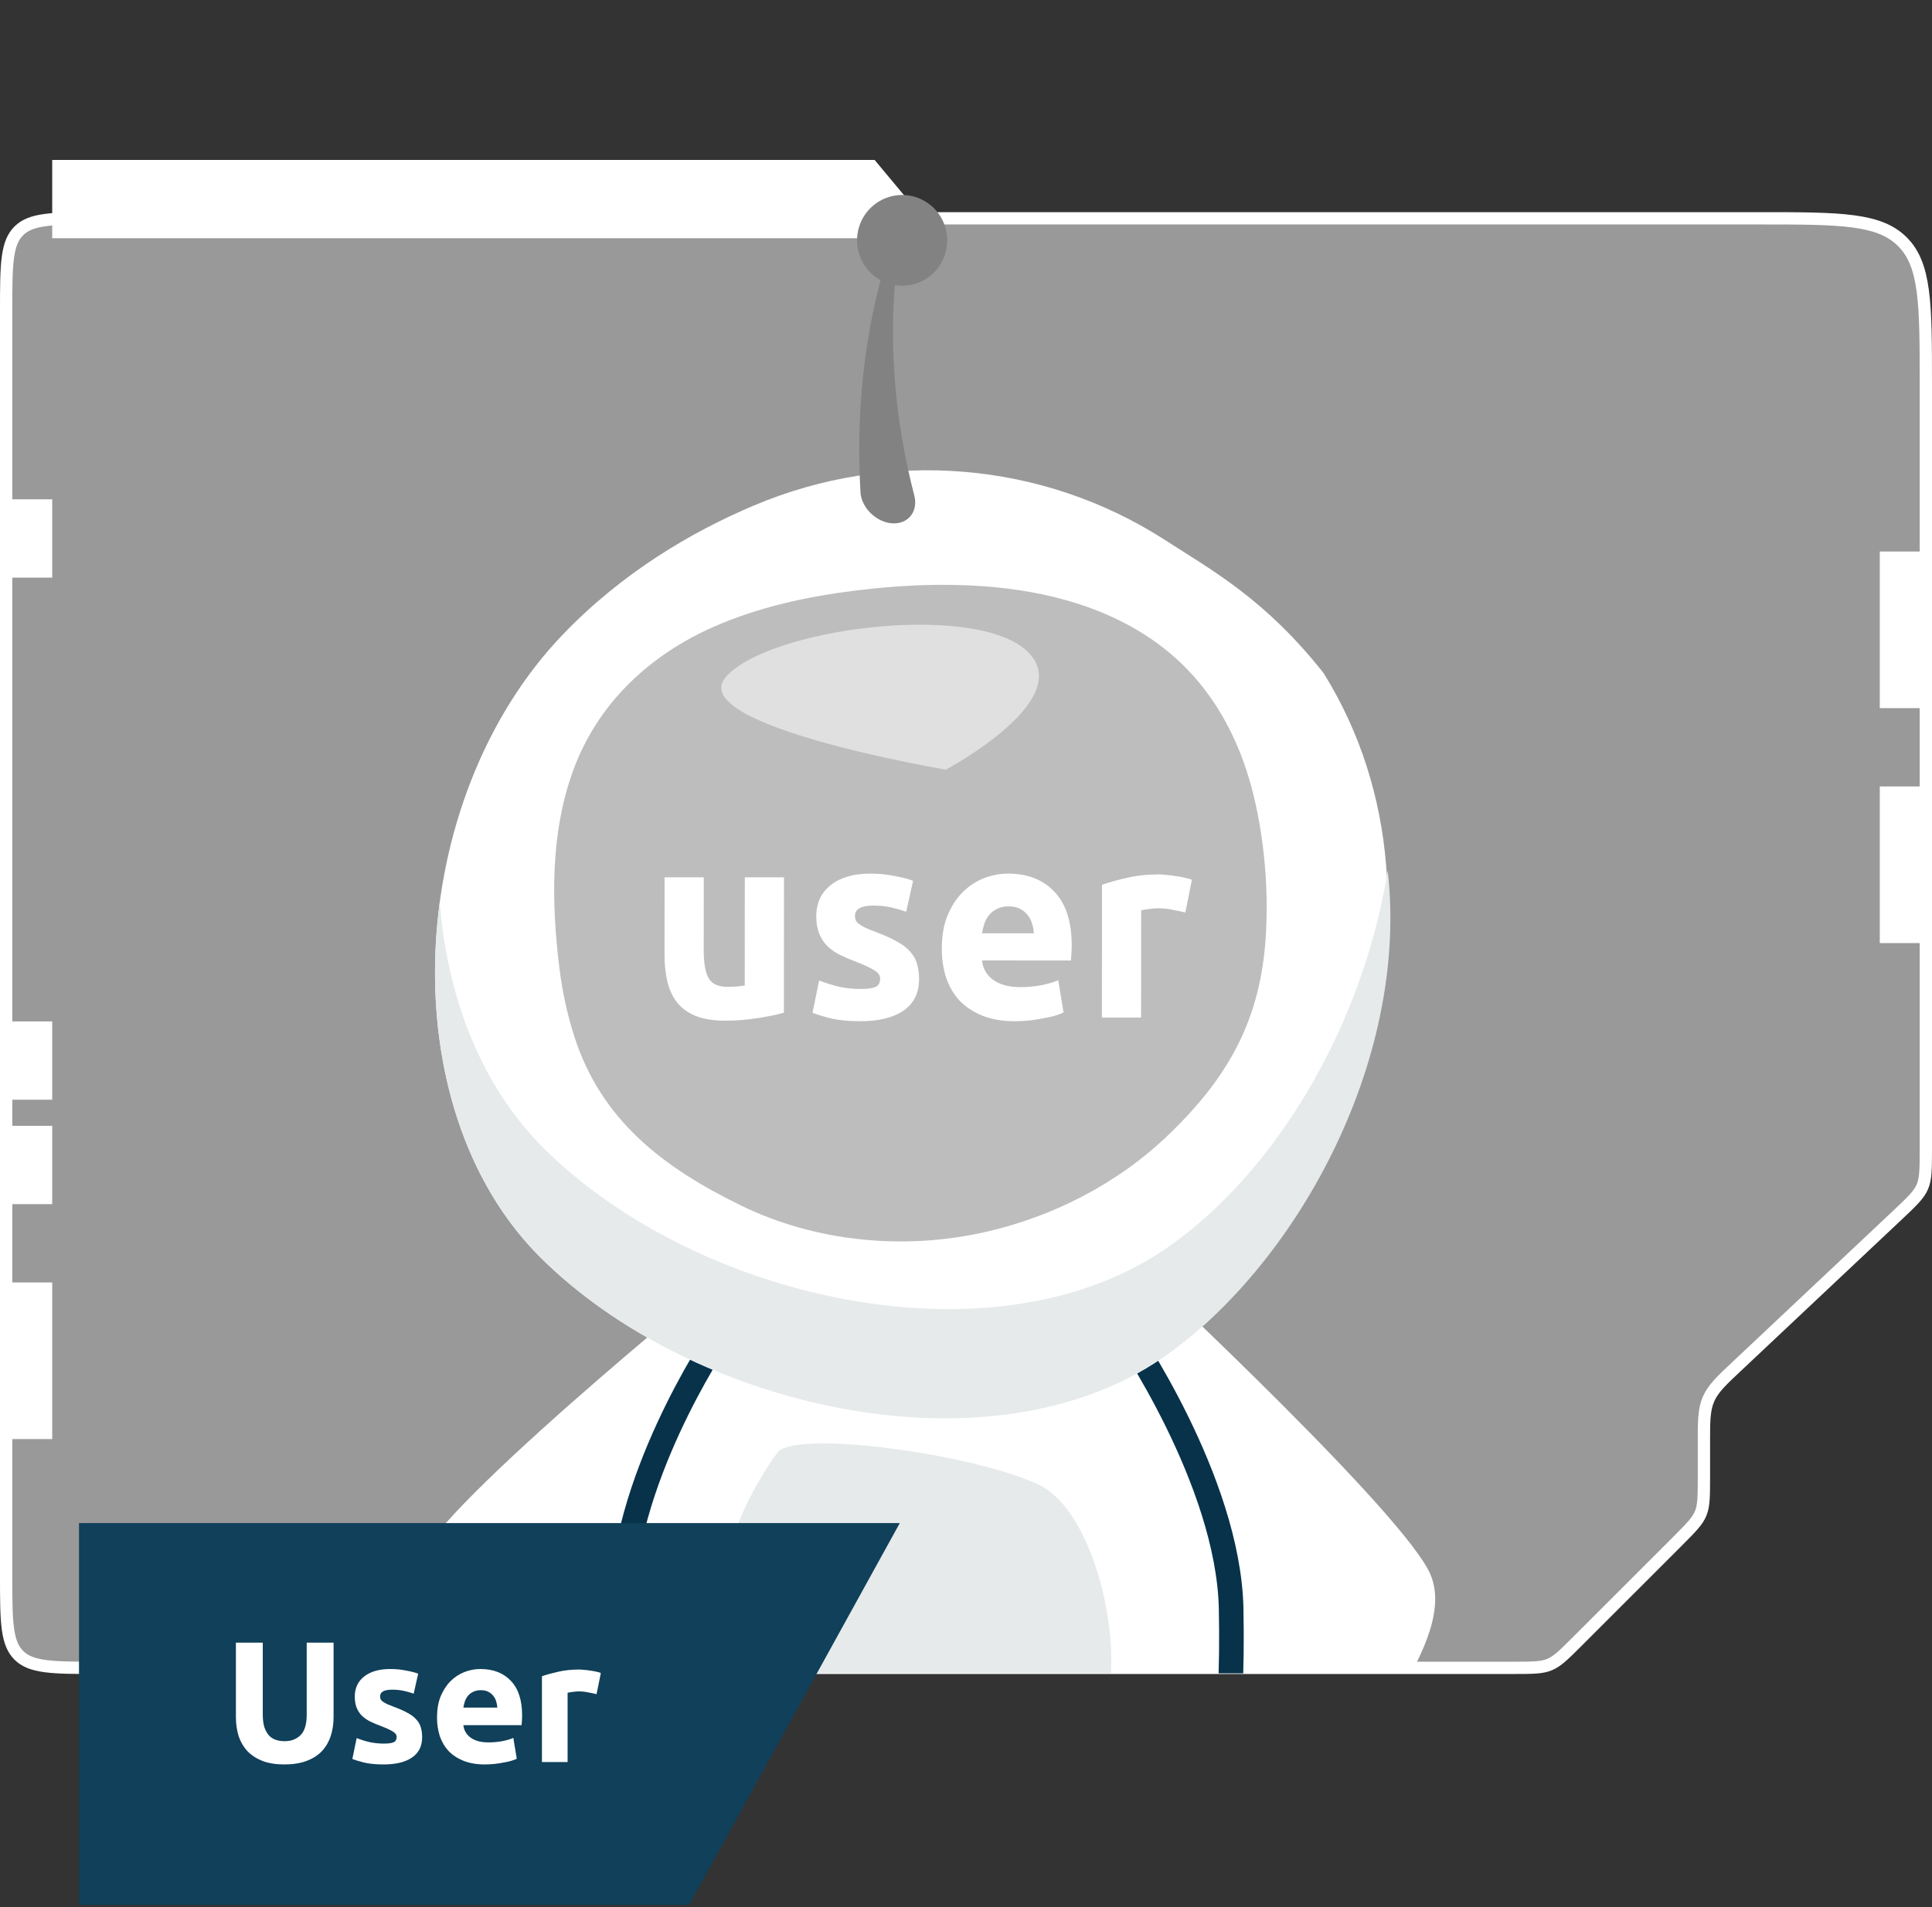
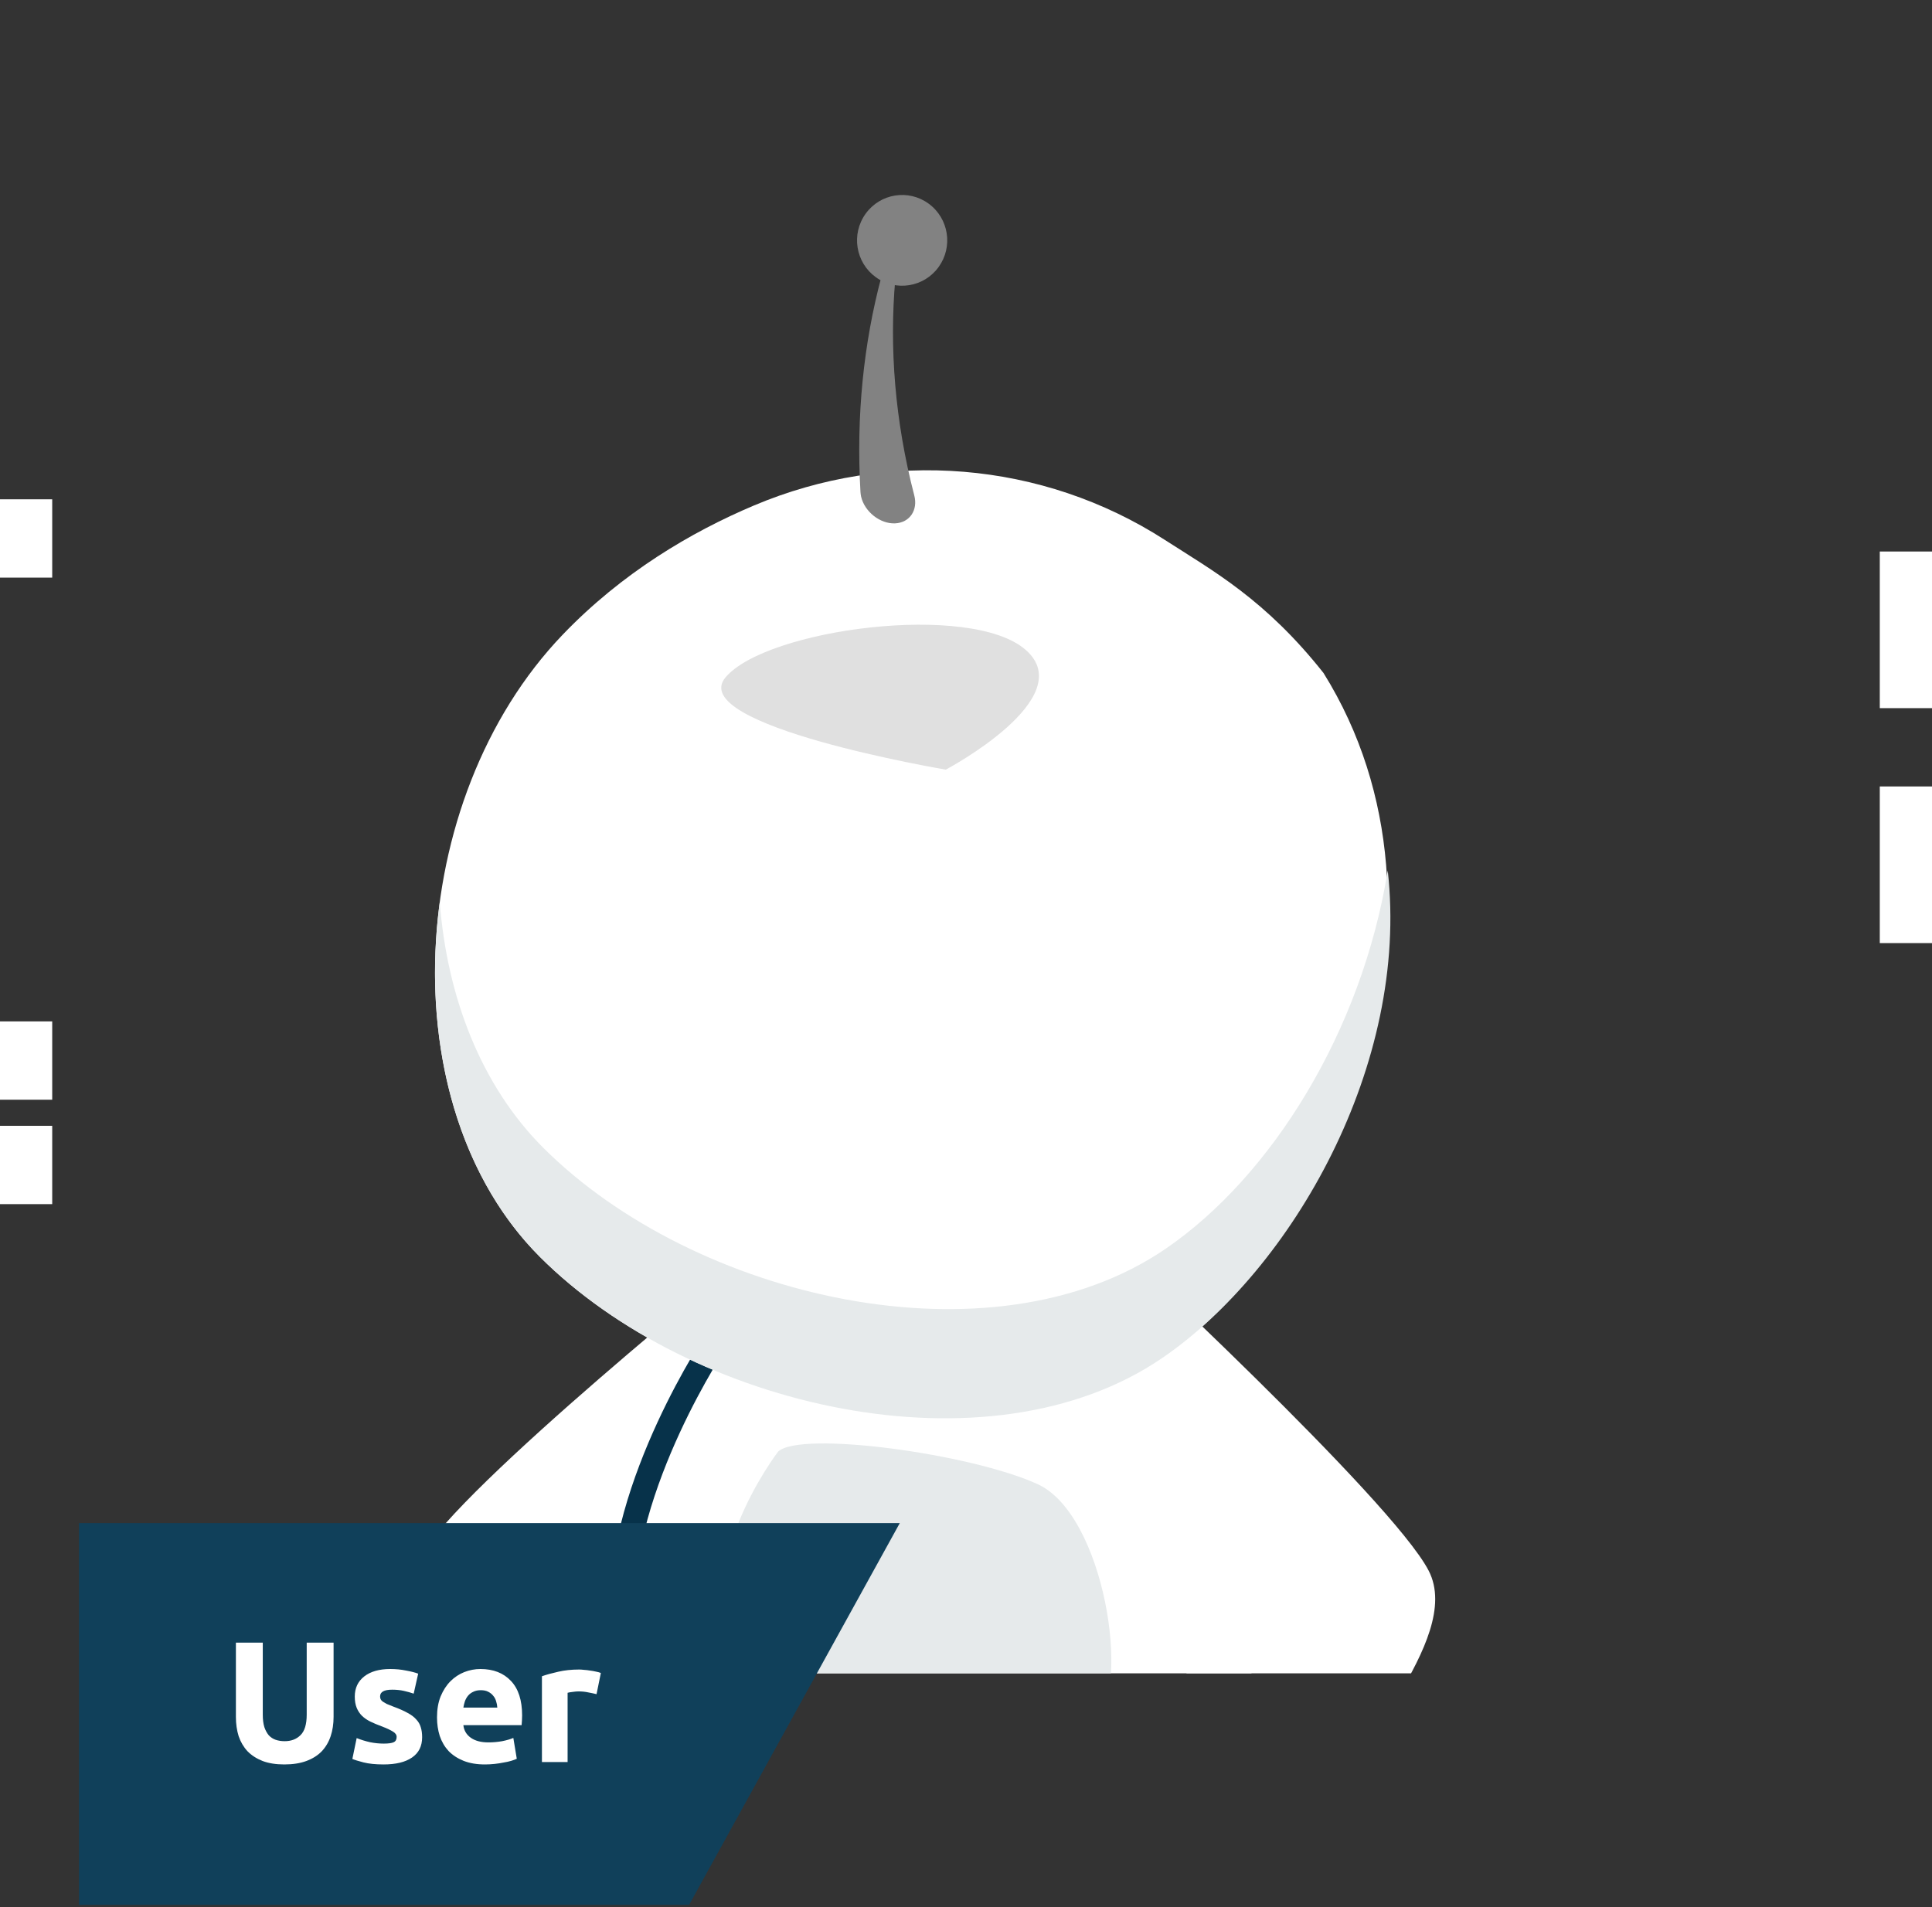
<svg xmlns="http://www.w3.org/2000/svg" width="157" height="155" viewBox="0 0 157 155" fill="none">
  <rect x="0" y="0" width="157" height="155" fill="#333333" stroke="none" />
-   <path d="M0.5 25.243C0.5 23.343 0.501 21.969 0.642 20.921C0.781 19.887 1.048 19.246 1.525 18.768C2.003 18.291 2.644 18.024 3.678 17.885C4.726 17.744 6.1 17.743 8 17.743H143C146.314 17.743 148.749 17.744 150.614 17.995C152.465 18.244 153.679 18.73 154.596 19.647C155.513 20.564 155.999 21.778 156.248 23.629C156.499 25.494 156.5 27.929 156.5 31.243V93.347C156.5 95.094 156.49 95.822 156.213 96.464C155.935 97.106 155.412 97.612 154.14 98.809L141.141 111.044L141.053 111.126C139.897 112.214 139.205 112.865 138.835 113.72C138.466 114.576 138.466 115.525 138.466 117.114V117.234V120.011C138.466 121.686 138.457 122.385 138.2 123.007C137.942 123.629 137.454 124.129 136.27 125.314L128.226 133.357C127.041 134.542 126.541 135.03 125.919 135.288C125.297 135.545 124.599 135.554 122.923 135.554H8C6.1 135.554 4.726 135.553 3.678 135.412C2.644 135.273 2.003 135.006 1.525 134.529C1.048 134.051 0.781 133.41 0.642 132.376C0.501 131.328 0.5 129.954 0.5 128.054V25.243Z" fill="white" fill-opacity="0.5" stroke="white" />
  <rect y="40.581" width="4.243" height="6.365" fill="white" />
-   <path d="M4.243 13H71.075L76.379 19.365H4.243V13Z" fill="white" />
  <rect y="83.014" width="4.243" height="6.365" fill="white" />
  <rect y="91.5" width="4.243" height="6.365" fill="white" />
-   <rect y="104.229" width="4.243" height="12.73" fill="white" />
  <rect x="152.757" y="44.824" width="4.243" height="12.73" fill="white" />
  <rect x="152.757" y="63.919" width="4.243" height="12.73" fill="white" />
  <g clip-path="url(#clip0_304_11540)">
    <path d="M54.376 146.17C48.963 139.094 52.043 121.231 52.043 121.231C52.043 121.231 54.794 106.447 74.46 107.441C96.385 107.444 98.023 116.791 99.361 121.718C101.637 130.106 103.465 143.792 99.123 148.432L54.376 146.17Z" fill="white" />
    <path d="M90.222 100.726C90.222 100.726 113.072 121.85 116.091 127.643C119.112 133.44 108.292 143.037 111.095 145.021C113.898 147.005 116.284 145.005 118.44 148.639C120.596 152.273 116.526 164.936 111.854 161.629C107.186 158.326 91.979 127.146 91.979 127.146L90.222 100.726Z" fill="white" />
    <path d="M60.92 101.818C60.92 101.818 37.152 120.942 34.224 126.447C31.296 131.956 43.944 142.342 40.985 144.086C38.026 145.83 35.245 143.655 33.119 147.087C30.993 150.52 36.395 163.407 41.326 160.501C46.253 157.598 60.855 127.886 60.855 127.886L60.92 101.818Z" fill="white" />
    <path d="M58.281 108.83C58.281 108.83 50.333 120.596 50.547 131.058C50.761 141.52 52.219 146.036 52.219 146.036" stroke="#07324A" stroke-width="2" />
-     <path d="M91.394 108.138C91.394 108.138 99.832 120.286 100.046 130.748C100.261 141.21 98.987 145.662 98.987 145.662" stroke="#07324A" stroke-width="2" />
    <path d="M63.235 117.975C63.235 117.975 55.664 127.806 60.012 135.158C64.359 142.509 86.063 142.638 89.001 139.922C91.935 137.205 89.75 123.105 84.326 120.626C78.897 118.142 65.082 116.264 63.235 117.975Z" fill="#E6EAEB" />
    <path d="M94.656 43.879C84.681 37.46 72.191 36.469 61.271 41.082C56.158 43.244 50.556 46.547 45.726 51.583C32.876 64.986 31.619 89.904 43.876 102.155C56.132 114.406 80.316 120.049 94.468 110.357C108.619 100.666 119.739 74.257 107.551 54.695C102.819 48.719 98.605 46.421 94.656 43.879Z" fill="white" />
    <path d="M112.772 70.752C110.664 83.83 103.324 95.603 94.736 101.484C80.584 111.176 56.399 105.528 44.144 93.282C39.079 88.219 36.322 80.994 35.737 73.311C34.289 84.057 36.882 95.168 43.876 102.155C56.132 114.406 80.316 120.049 94.467 110.357C105.012 103.138 114.549 86.498 112.772 70.752Z" fill="#E6EAEB" />
    <path d="M69.924 39.985C69.563 33.792 70.186 27.878 71.627 22.485C71.71 22.174 72.03 21.999 72.332 22.087C72.607 22.164 72.779 22.427 72.754 22.705C72.262 28.236 72.721 34.196 74.297 40.267C74.606 41.445 73.94 42.484 72.731 42.536C71.522 42.588 70.253 41.587 69.974 40.355C69.95 40.23 69.932 40.102 69.924 39.985Z" fill="#828282" />
    <path d="M76.276 21.7C75.086 23.349 72.796 23.716 71.157 22.519C69.521 21.325 69.155 19.018 70.344 17.369C71.533 15.72 73.823 15.353 75.462 16.55C77.101 17.746 77.465 20.051 76.276 21.7Z" fill="#828282" />
-     <path d="M45.464 78.719C44.807 73.4 44.699 67.739 46.595 62.572C48.588 57.137 52.834 53.195 58.061 50.915C61.689 49.331 65.588 48.484 69.472 48.003C73.554 47.498 77.705 47.34 81.764 47.825C87.208 48.47 92.575 50.393 96.435 54.351C99.189 57.175 100.941 60.804 101.872 64.654C102.76 68.317 103.096 72.334 102.86 76.114C102.432 82.855 99.866 87.517 94.921 92.265C90.795 96.229 85.48 98.924 79.974 100.153C73.369 101.627 66.244 100.91 60.25 97.994C53.876 94.89 48.862 91.045 46.674 84.249C46.096 82.448 45.7 80.599 45.464 78.719Z" fill="#BDBDBD" />
    <path d="M63.703 82.306C63.161 82.465 62.463 82.609 61.608 82.739C60.753 82.883 59.855 82.955 58.915 82.955C57.961 82.955 57.163 82.825 56.522 82.565C55.895 82.305 55.397 81.944 55.026 81.482C54.656 81.006 54.393 80.443 54.237 79.793C54.08 79.143 54.002 78.429 54.003 77.649L54.006 71.304L57.191 71.304L57.187 77.26C57.187 78.299 57.322 79.05 57.592 79.512C57.862 79.974 58.368 80.205 59.109 80.205C59.337 80.205 59.579 80.198 59.836 80.183C60.092 80.154 60.32 80.126 60.52 80.097L60.525 71.304L63.709 71.304L63.703 82.306Z" fill="white" />
    <path d="M69.92 80.379C70.504 80.379 70.917 80.321 71.159 80.206C71.402 80.09 71.523 79.867 71.523 79.534C71.523 79.275 71.367 79.051 71.053 78.863C70.74 78.661 70.263 78.437 69.622 78.192C69.123 78.004 68.668 77.809 68.254 77.607C67.856 77.405 67.514 77.166 67.229 76.892C66.944 76.603 66.724 76.264 66.567 75.874C66.411 75.484 66.333 75.015 66.333 74.466C66.334 73.398 66.726 72.553 67.51 71.933C68.294 71.312 69.37 71.002 70.737 71.002C71.421 71.002 72.077 71.067 72.703 71.197C73.33 71.312 73.829 71.442 74.199 71.587L73.642 74.099C73.272 73.969 72.866 73.853 72.424 73.752C71.997 73.651 71.512 73.601 70.971 73.6C69.974 73.6 69.475 73.882 69.475 74.445C69.474 74.575 69.496 74.691 69.538 74.791C69.581 74.893 69.666 74.994 69.795 75.095C69.923 75.181 70.094 75.282 70.307 75.398C70.535 75.499 70.82 75.615 71.162 75.745C71.86 76.004 72.437 76.264 72.893 76.524C73.348 76.77 73.704 77.044 73.961 77.347C74.231 77.636 74.416 77.961 74.516 78.322C74.63 78.683 74.686 79.102 74.686 79.578C74.686 80.704 74.265 81.556 73.424 82.133C72.597 82.711 71.421 82.999 69.897 82.999C68.9 82.999 68.066 82.913 67.397 82.739C66.742 82.566 66.286 82.422 66.029 82.306L66.565 79.686C67.106 79.902 67.662 80.076 68.232 80.206C68.802 80.321 69.364 80.379 69.92 80.379Z" fill="white" />
    <path d="M76.533 77.088C76.534 76.077 76.684 75.196 76.983 74.446C77.297 73.68 77.704 73.045 78.203 72.54C78.701 72.035 79.272 71.652 79.913 71.392C80.568 71.132 81.238 71.002 81.922 71.002C83.518 71.003 84.778 71.501 85.704 72.497C86.629 73.479 87.091 74.93 87.09 76.85C87.09 77.038 87.083 77.247 87.069 77.478C87.054 77.695 87.04 77.89 87.026 78.063L79.802 78.062C79.873 78.727 80.179 79.254 80.72 79.643C81.261 80.033 81.988 80.228 82.9 80.228C83.484 80.228 84.054 80.178 84.609 80.077C85.18 79.961 85.643 79.824 85.999 79.665L86.425 82.286C86.254 82.373 86.026 82.459 85.741 82.546C85.456 82.632 85.135 82.704 84.779 82.762C84.437 82.834 84.067 82.892 83.668 82.935C83.269 82.979 82.87 83 82.471 83C81.459 83 80.576 82.849 79.821 82.545C79.08 82.242 78.461 81.831 77.962 81.311C77.478 80.776 77.115 80.148 76.874 79.427C76.646 78.705 76.532 77.925 76.533 77.088ZM84.013 75.854C83.999 75.579 83.95 75.312 83.864 75.052C83.793 74.793 83.672 74.562 83.501 74.359C83.345 74.157 83.138 73.991 82.882 73.861C82.64 73.731 82.334 73.666 81.963 73.666C81.607 73.666 81.301 73.731 81.044 73.861C80.788 73.977 80.574 74.135 80.403 74.338C80.232 74.54 80.096 74.778 79.996 75.052C79.911 75.312 79.846 75.579 79.803 75.853L84.013 75.854Z" fill="white" />
    <path d="M96.324 74.165C96.039 74.093 95.704 74.021 95.32 73.949C94.935 73.862 94.522 73.819 94.08 73.819C93.881 73.819 93.638 73.84 93.353 73.884C93.083 73.912 92.876 73.949 92.734 73.992L92.729 82.698L89.544 82.698L89.551 71.913C90.121 71.711 90.79 71.523 91.56 71.35C92.344 71.162 93.213 71.068 94.167 71.068C94.338 71.068 94.545 71.083 94.787 71.112C95.029 71.126 95.271 71.155 95.513 71.198C95.756 71.227 95.998 71.271 96.24 71.328C96.482 71.372 96.689 71.43 96.86 71.502L96.324 74.165Z" fill="white" />
    <path d="M76.858 62.552C76.858 62.552 55.651 58.975 58.961 55.05C62.271 51.125 78.91 48.906 83.363 52.829C87.816 56.751 76.858 62.552 76.858 62.552Z" fill="#E0E0E0" />
  </g>
  <path d="M6.42 123.788H73.12L56 154.818H6.42V123.788Z" fill="#10405A" />
  <path d="M23.104 143.404C22.422 143.404 21.834 143.311 21.34 143.124C20.845 142.928 20.434 142.662 20.108 142.326C19.791 141.981 19.552 141.575 19.394 141.108C19.244 140.632 19.17 140.109 19.17 139.54V133.506H21.354V139.358C21.354 139.75 21.396 140.086 21.48 140.366C21.573 140.637 21.695 140.861 21.844 141.038C22.003 141.206 22.189 141.327 22.404 141.402C22.628 141.477 22.87 141.514 23.132 141.514C23.664 141.514 24.093 141.351 24.42 141.024C24.756 140.697 24.924 140.142 24.924 139.358V133.506H27.108V139.54C27.108 140.109 27.029 140.632 26.87 141.108C26.711 141.584 26.468 141.995 26.142 142.34C25.815 142.676 25.4 142.937 24.896 143.124C24.392 143.311 23.794 143.404 23.104 143.404ZM31.182 141.71C31.565 141.71 31.836 141.673 31.994 141.598C32.153 141.523 32.232 141.379 32.232 141.164C32.232 140.996 32.13 140.851 31.924 140.73C31.719 140.599 31.406 140.455 30.986 140.296C30.66 140.175 30.361 140.049 30.09 139.918C29.829 139.787 29.605 139.633 29.418 139.456C29.232 139.269 29.087 139.05 28.984 138.798C28.882 138.546 28.83 138.243 28.83 137.888C28.83 137.197 29.087 136.651 29.6 136.25C30.114 135.849 30.818 135.648 31.714 135.648C32.162 135.648 32.592 135.69 33.002 135.774C33.413 135.849 33.74 135.933 33.982 136.026L33.618 137.65C33.376 137.566 33.11 137.491 32.82 137.426C32.54 137.361 32.223 137.328 31.868 137.328C31.215 137.328 30.888 137.51 30.888 137.874C30.888 137.958 30.902 138.033 30.93 138.098C30.958 138.163 31.014 138.229 31.098 138.294C31.182 138.35 31.294 138.415 31.434 138.49C31.584 138.555 31.77 138.63 31.994 138.714C32.452 138.882 32.83 139.05 33.128 139.218C33.427 139.377 33.66 139.554 33.828 139.75C34.006 139.937 34.127 140.147 34.192 140.38C34.267 140.613 34.304 140.884 34.304 141.192C34.304 141.92 34.029 142.471 33.478 142.844C32.937 143.217 32.167 143.404 31.168 143.404C30.515 143.404 29.969 143.348 29.53 143.236C29.101 143.124 28.802 143.031 28.634 142.956L28.984 141.262C29.339 141.402 29.703 141.514 30.076 141.598C30.45 141.673 30.818 141.71 31.182 141.71ZM35.513 139.582C35.513 138.929 35.611 138.359 35.807 137.874C36.013 137.379 36.279 136.969 36.605 136.642C36.932 136.315 37.305 136.068 37.725 135.9C38.154 135.732 38.593 135.648 39.041 135.648C40.087 135.648 40.913 135.97 41.519 136.614C42.126 137.249 42.429 138.187 42.429 139.428C42.429 139.549 42.425 139.685 42.415 139.834C42.406 139.974 42.397 140.1 42.387 140.212H37.655C37.702 140.641 37.903 140.982 38.257 141.234C38.612 141.486 39.088 141.612 39.685 141.612C40.068 141.612 40.441 141.579 40.805 141.514C41.178 141.439 41.482 141.351 41.715 141.248L41.995 142.942C41.883 142.998 41.734 143.054 41.547 143.11C41.361 143.166 41.151 143.213 40.917 143.25C40.693 143.297 40.45 143.334 40.189 143.362C39.928 143.39 39.666 143.404 39.405 143.404C38.742 143.404 38.164 143.306 37.669 143.11C37.184 142.914 36.778 142.648 36.451 142.312C36.134 141.967 35.896 141.561 35.737 141.094C35.588 140.627 35.513 140.123 35.513 139.582ZM40.413 138.784C40.404 138.607 40.371 138.434 40.315 138.266C40.269 138.098 40.189 137.949 40.077 137.818C39.974 137.687 39.839 137.58 39.671 137.496C39.513 137.412 39.312 137.37 39.069 137.37C38.836 137.37 38.635 137.412 38.467 137.496C38.299 137.571 38.159 137.673 38.047 137.804C37.935 137.935 37.846 138.089 37.781 138.266C37.725 138.434 37.683 138.607 37.655 138.784H40.413ZM48.477 137.692C48.29 137.645 48.071 137.599 47.819 137.552C47.567 137.496 47.296 137.468 47.007 137.468C46.876 137.468 46.718 137.482 46.531 137.51C46.354 137.529 46.218 137.552 46.125 137.58V143.208H44.039V136.236C44.412 136.105 44.851 135.984 45.355 135.872C45.868 135.751 46.438 135.69 47.063 135.69C47.175 135.69 47.31 135.699 47.469 135.718C47.628 135.727 47.786 135.746 47.945 135.774C48.104 135.793 48.262 135.821 48.421 135.858C48.58 135.886 48.715 135.923 48.827 135.97L48.477 137.692Z" fill="white" />
  <defs>
    <clipPath id="clip0_304_11540">
      <rect width="108" height="136" fill="white" transform="translate(22)" />
    </clipPath>
  </defs>
</svg>